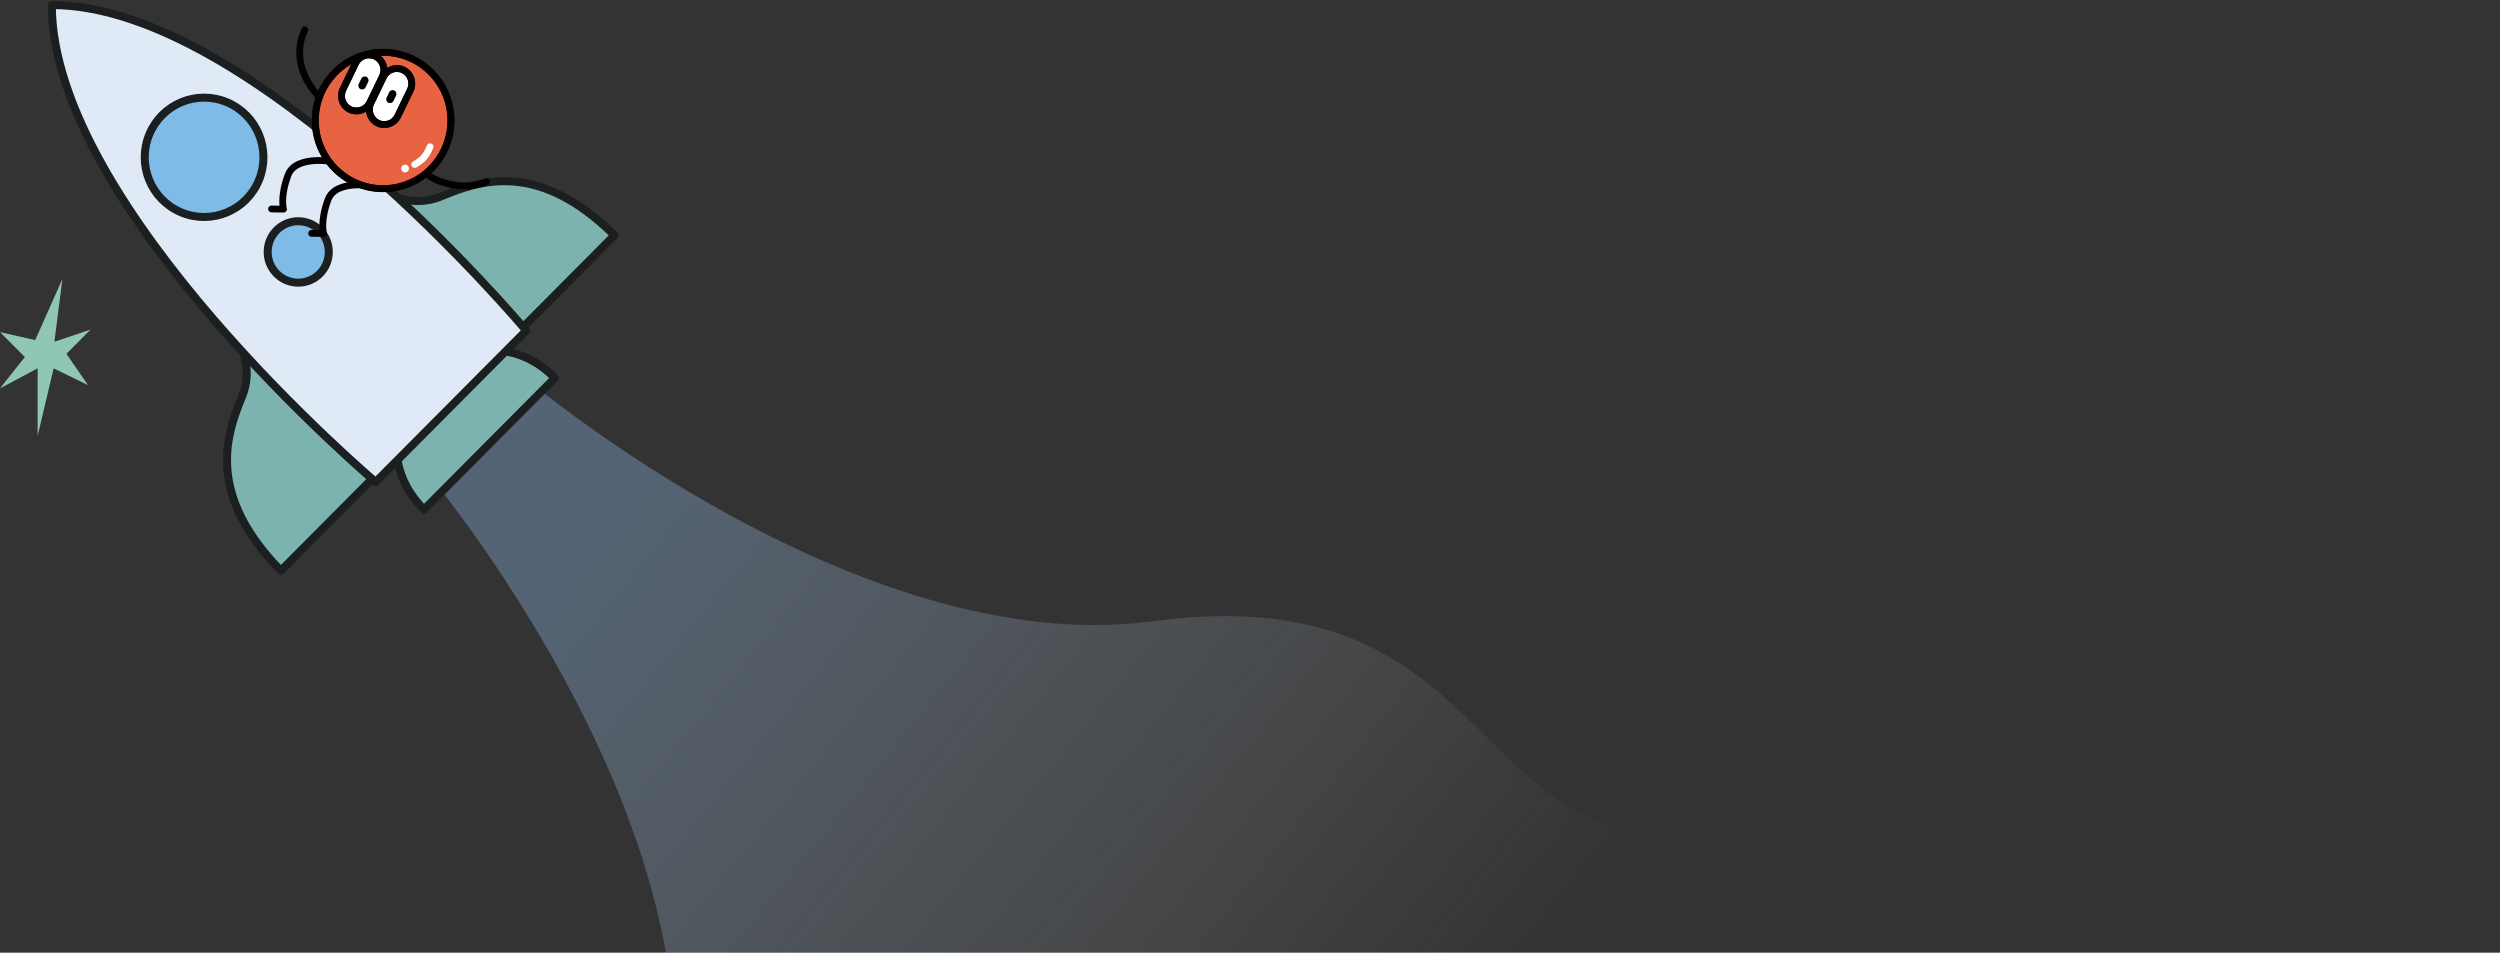
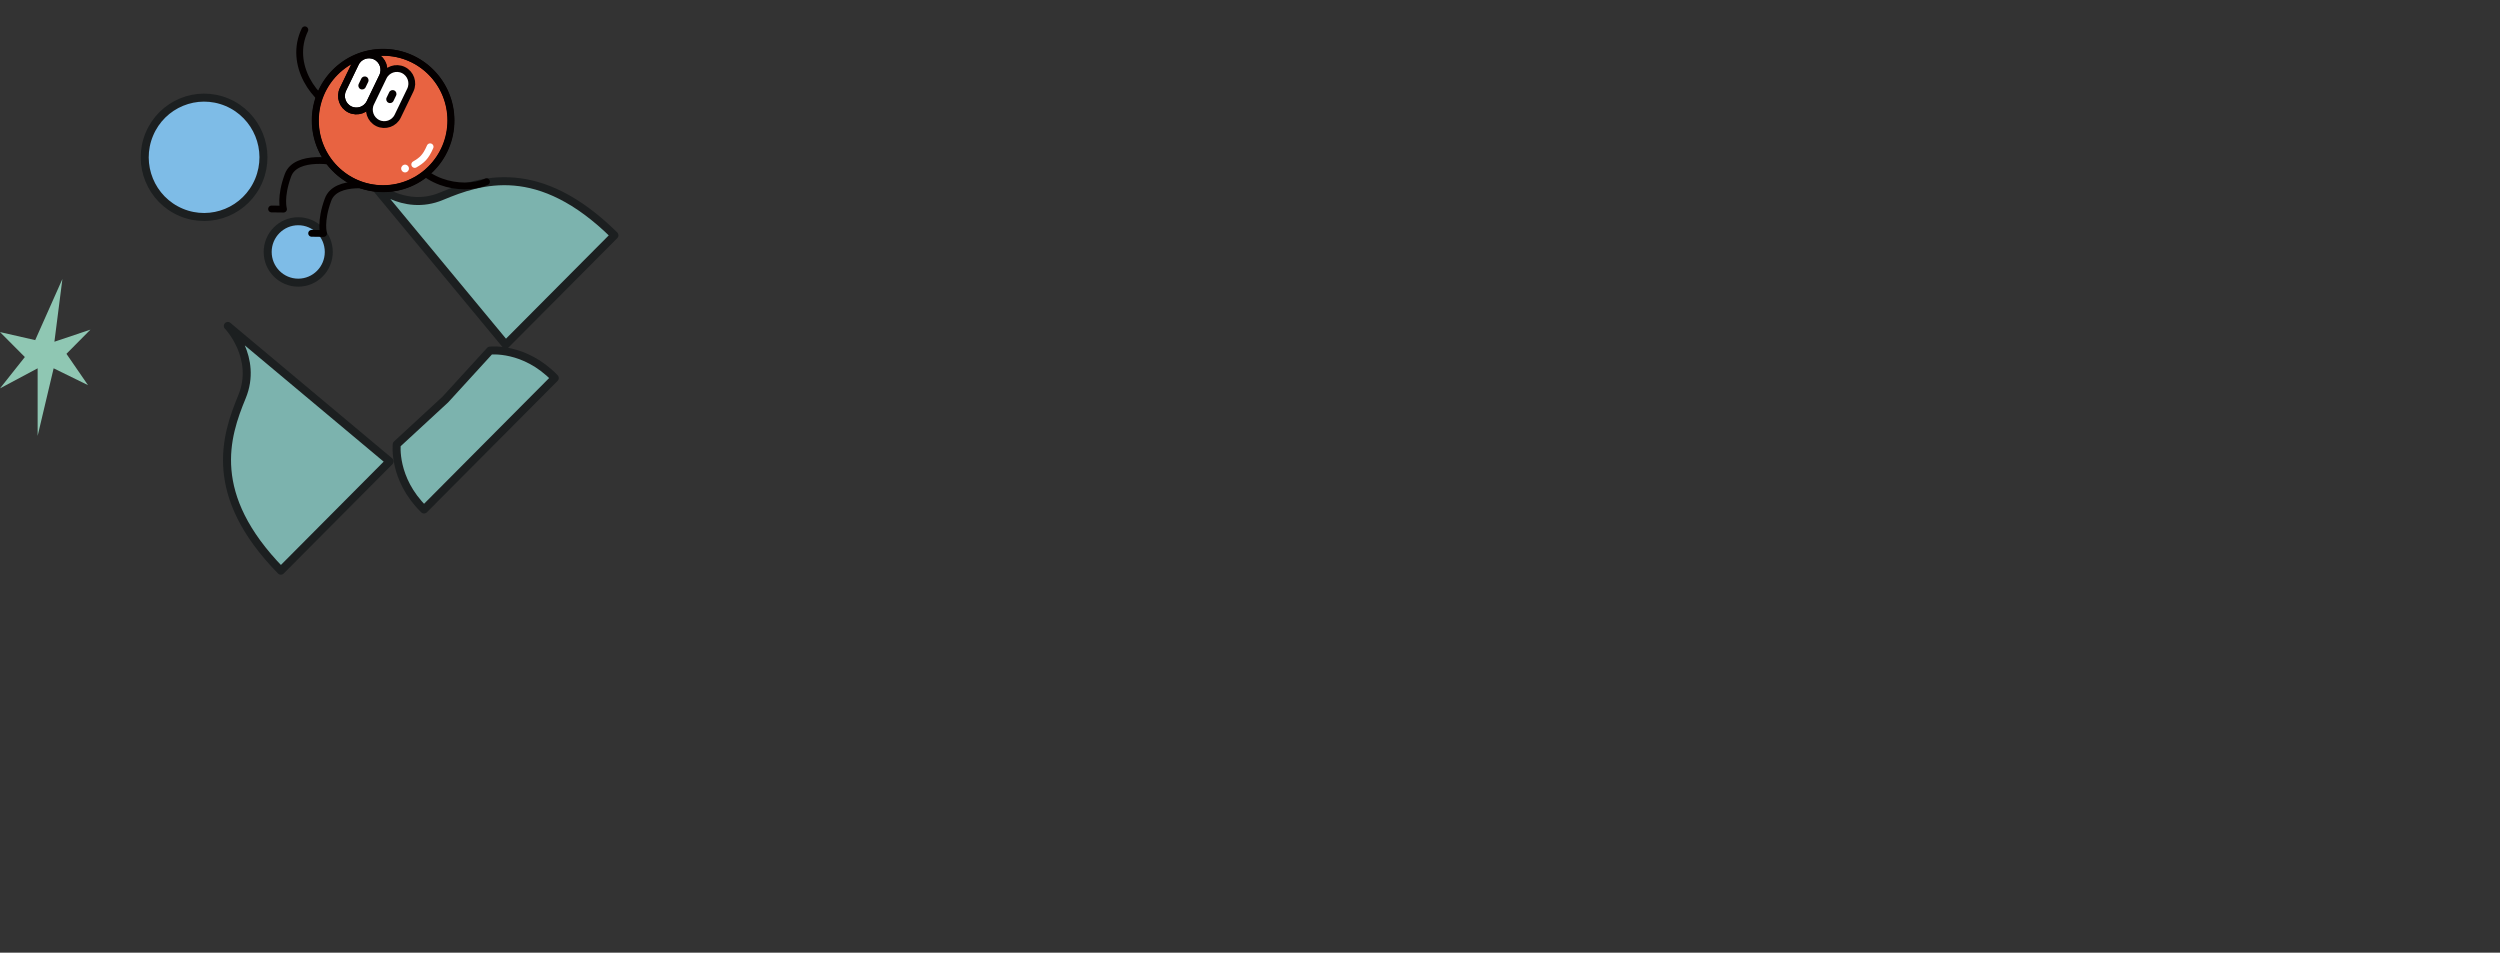
<svg xmlns="http://www.w3.org/2000/svg" width="412" height="157" viewBox="0 0 412 157" fill="none">
  <rect x="0" y="0" width="412" height="157" fill="#333333" stroke="none" />
  <g clip-path="url(#clip0_2310_327)">
-     <path opacity="0.4" d="M353.32 122.657C306.142 102.824 289.416 143.79 265.394 136.026C241.373 128.262 238.371 95.919 189.901 102.395C141.43 108.859 86.53 62.288 86.53 62.288C85.651 62.288 81.219 67.073 78.456 70.128C75.405 72.892 70.658 77.361 70.658 78.245C70.658 78.245 116.982 133.438 110.552 182.168C104.123 230.897 136.282 233.914 144.004 258.065C151.727 282.215 110.979 299.03 130.706 346.459C141.028 371.266 135.629 391.111 126.713 405.452L411.974 118.668C397.709 127.618 377.969 133.047 353.294 122.682L353.32 122.657Z" fill="url(#paint0_linear_2310_327)" />
    <path d="M80.755 57.781L73.397 65.835L65.385 73.233C65.385 73.233 64.72 78.901 69.881 83.963L80.554 73.233L80.755 73.031L91.429 62.3C86.394 57.099 80.755 57.781 80.755 57.781Z" fill="#7CB3AE" stroke="#1C1F20" stroke-width="1.32" stroke-linejoin="round" />
    <path d="M61.141 30.007C61.141 30.007 66.352 35.032 72.781 32.33C79.223 29.641 88.804 26.473 101.261 38.781L83.342 56.796L61.141 29.995V30.007Z" fill="#7CB3AE" stroke="#1C1F20" stroke-width="1.32" stroke-linejoin="round" />
    <path d="M37.557 53.716C37.557 53.716 42.555 58.955 39.868 65.418C37.193 71.895 34.041 81.527 46.285 94.05L64.204 76.035L37.545 53.716H37.557Z" fill="#7CB3AE" stroke="#1C1F20" stroke-width="1.32" stroke-linejoin="round" />
-     <path d="M86.72 54.486C86.72 54.486 41.778 0.833 8.539 0.833C8.539 34.249 61.907 79.431 61.907 79.431L86.707 54.499L86.72 54.486Z" fill="#E0EAF7" stroke="#1C1F20" stroke-width="1.32" stroke-linejoin="round" />
    <path d="M42.659 29.719C44.743 24.708 42.392 18.947 37.408 16.852C32.423 14.757 26.693 17.121 24.609 22.132C22.525 27.143 24.877 32.904 29.861 34.999C34.845 37.094 40.575 34.73 42.659 29.719Z" fill="#7EBCE7" stroke="#1C1F20" stroke-width="1.32" stroke-miterlimit="10" />
    <path d="M49.149 46.583C51.93 46.583 54.184 44.317 54.184 41.521C54.184 38.725 51.93 36.459 49.149 36.459C46.368 36.459 44.113 38.725 44.113 41.521C44.113 44.317 46.368 46.583 49.149 46.583Z" fill="#7EBCE7" stroke="#1C1F20" stroke-width="1.32" stroke-miterlimit="10" />
    <path d="M56.142 18.242C51.86 16.815 47.502 10.591 50.24 4.911" stroke="#040000" stroke-width="1.12" stroke-linecap="round" stroke-linejoin="round" />
    <path d="M80.178 29.944C76.047 31.775 68.663 30.07 66.918 24.023" stroke="#040000" stroke-width="1.12" stroke-linecap="round" stroke-linejoin="round" />
    <path d="M55.591 26.738C55.591 26.738 48.772 25.286 47.454 28.896C46.123 32.507 46.725 34.464 46.725 34.464L44.754 34.438" stroke="#040000" stroke-width="1.12" stroke-linecap="round" stroke-linejoin="round" />
    <path d="M62.194 30.752C62.194 30.752 55.376 29.3 54.057 32.911C52.726 36.522 53.329 38.478 53.329 38.478L51.357 38.453" stroke="#040000" stroke-width="1.12" stroke-linecap="round" stroke-linejoin="round" />
    <path d="M63.162 31.106C69.334 31.106 74.338 26.076 74.338 19.87C74.338 13.665 69.334 8.635 63.162 8.635C56.99 8.635 51.986 13.665 51.986 19.87C51.986 26.076 56.99 31.106 63.162 31.106Z" fill="#E86341" stroke="#040000" stroke-width="1.12" stroke-linejoin="round" />
    <path d="M63.113 31.081C69.286 31.081 74.289 26.05 74.289 19.845C74.289 13.64 69.286 8.609 63.113 8.609C56.941 8.609 51.938 13.64 51.938 19.845C51.938 26.05 56.941 31.081 63.113 31.081Z" stroke="#040000" stroke-width="1.12" stroke-linecap="round" stroke-linejoin="round" />
    <path d="M70.884 24.188C70.143 25.905 69.528 26.41 68.348 27.104" stroke="white" stroke-width="1.12" stroke-linecap="round" stroke-linejoin="round" />
    <path d="M66.754 28.417C67.107 28.417 67.394 28.129 67.394 27.773C67.394 27.418 67.107 27.129 66.754 27.129C66.4 27.129 66.113 27.418 66.113 27.773C66.113 28.129 66.4 28.417 66.754 28.417Z" fill="white" />
    <path d="M66.478 11.539C67.696 12.132 68.211 13.609 67.62 14.846L65.548 19.138C64.958 20.363 63.489 20.88 62.258 20.287C61.04 19.694 60.526 18.217 61.116 16.98L63.188 12.687C63.778 11.463 65.247 10.945 66.478 11.539Z" fill="white" stroke="#040000" stroke-width="1.12" stroke-linejoin="round" />
-     <path d="M66.478 11.539C67.696 12.132 68.211 13.609 67.62 14.846L65.548 19.138C64.958 20.363 63.489 20.88 62.258 20.287C61.04 19.694 60.526 18.217 61.116 16.98L63.188 12.687C63.778 11.463 65.247 10.945 66.478 11.539Z" stroke="#040000" stroke-width="1.12" stroke-linecap="round" stroke-linejoin="round" />
    <path d="M61.882 9.291C63.1 9.885 63.615 11.362 63.025 12.599L60.953 16.891C60.363 18.116 58.893 18.633 57.663 18.04C56.445 17.447 55.93 15.97 56.52 14.732L58.592 10.44C59.182 9.216 60.651 8.698 61.882 9.291Z" fill="white" stroke="#040000" stroke-width="1.12" stroke-linejoin="round" />
    <path d="M61.882 9.291C63.1 9.885 63.615 11.362 63.025 12.599L60.953 16.891C60.363 18.116 58.893 18.633 57.663 18.04C56.445 17.447 55.93 15.97 56.52 14.732L58.592 10.44C59.182 9.216 60.651 8.698 61.882 9.291Z" stroke="#040000" stroke-width="1.12" stroke-linecap="round" stroke-linejoin="round" />
    <path d="M8.966 56.316L10.284 45.977L5.801 56.051L0 54.726L4.094 58.841L0 64.004L6.203 60.697V71.832L8.84 60.697L14.504 63.474L10.95 58.311L14.905 54.322L8.966 56.316Z" fill="#8FC7B3" />
    <path d="M64.984 14.909C65.298 15.06 65.424 15.439 65.273 15.754L64.846 16.638C64.695 16.954 64.319 17.08 64.005 16.928C63.691 16.777 63.565 16.398 63.716 16.083L64.143 15.199C64.293 14.883 64.67 14.757 64.984 14.909Z" fill="#040000" />
    <path d="M60.386 12.662C60.7 12.813 60.826 13.192 60.675 13.508L60.248 14.392C60.098 14.707 59.721 14.833 59.407 14.682C59.093 14.53 58.968 14.152 59.118 13.836L59.545 12.952C59.696 12.637 60.073 12.511 60.386 12.662Z" fill="#040000" />
  </g>
  <defs>
    <linearGradient id="paint0_linear_2310_327" x1="80.189" y1="107.155" x2="208.929" y2="211.453" gradientUnits="userSpaceOnUse">
      <stop stop-color="#9BCBFF" stop-opacity="0.8" />
      <stop offset="1" stop-color="white" stop-opacity="0" />
    </linearGradient>
    <clipPath id="clip0_2310_327">
      <rect width="412" height="157" fill="white" />
    </clipPath>
  </defs>
</svg>